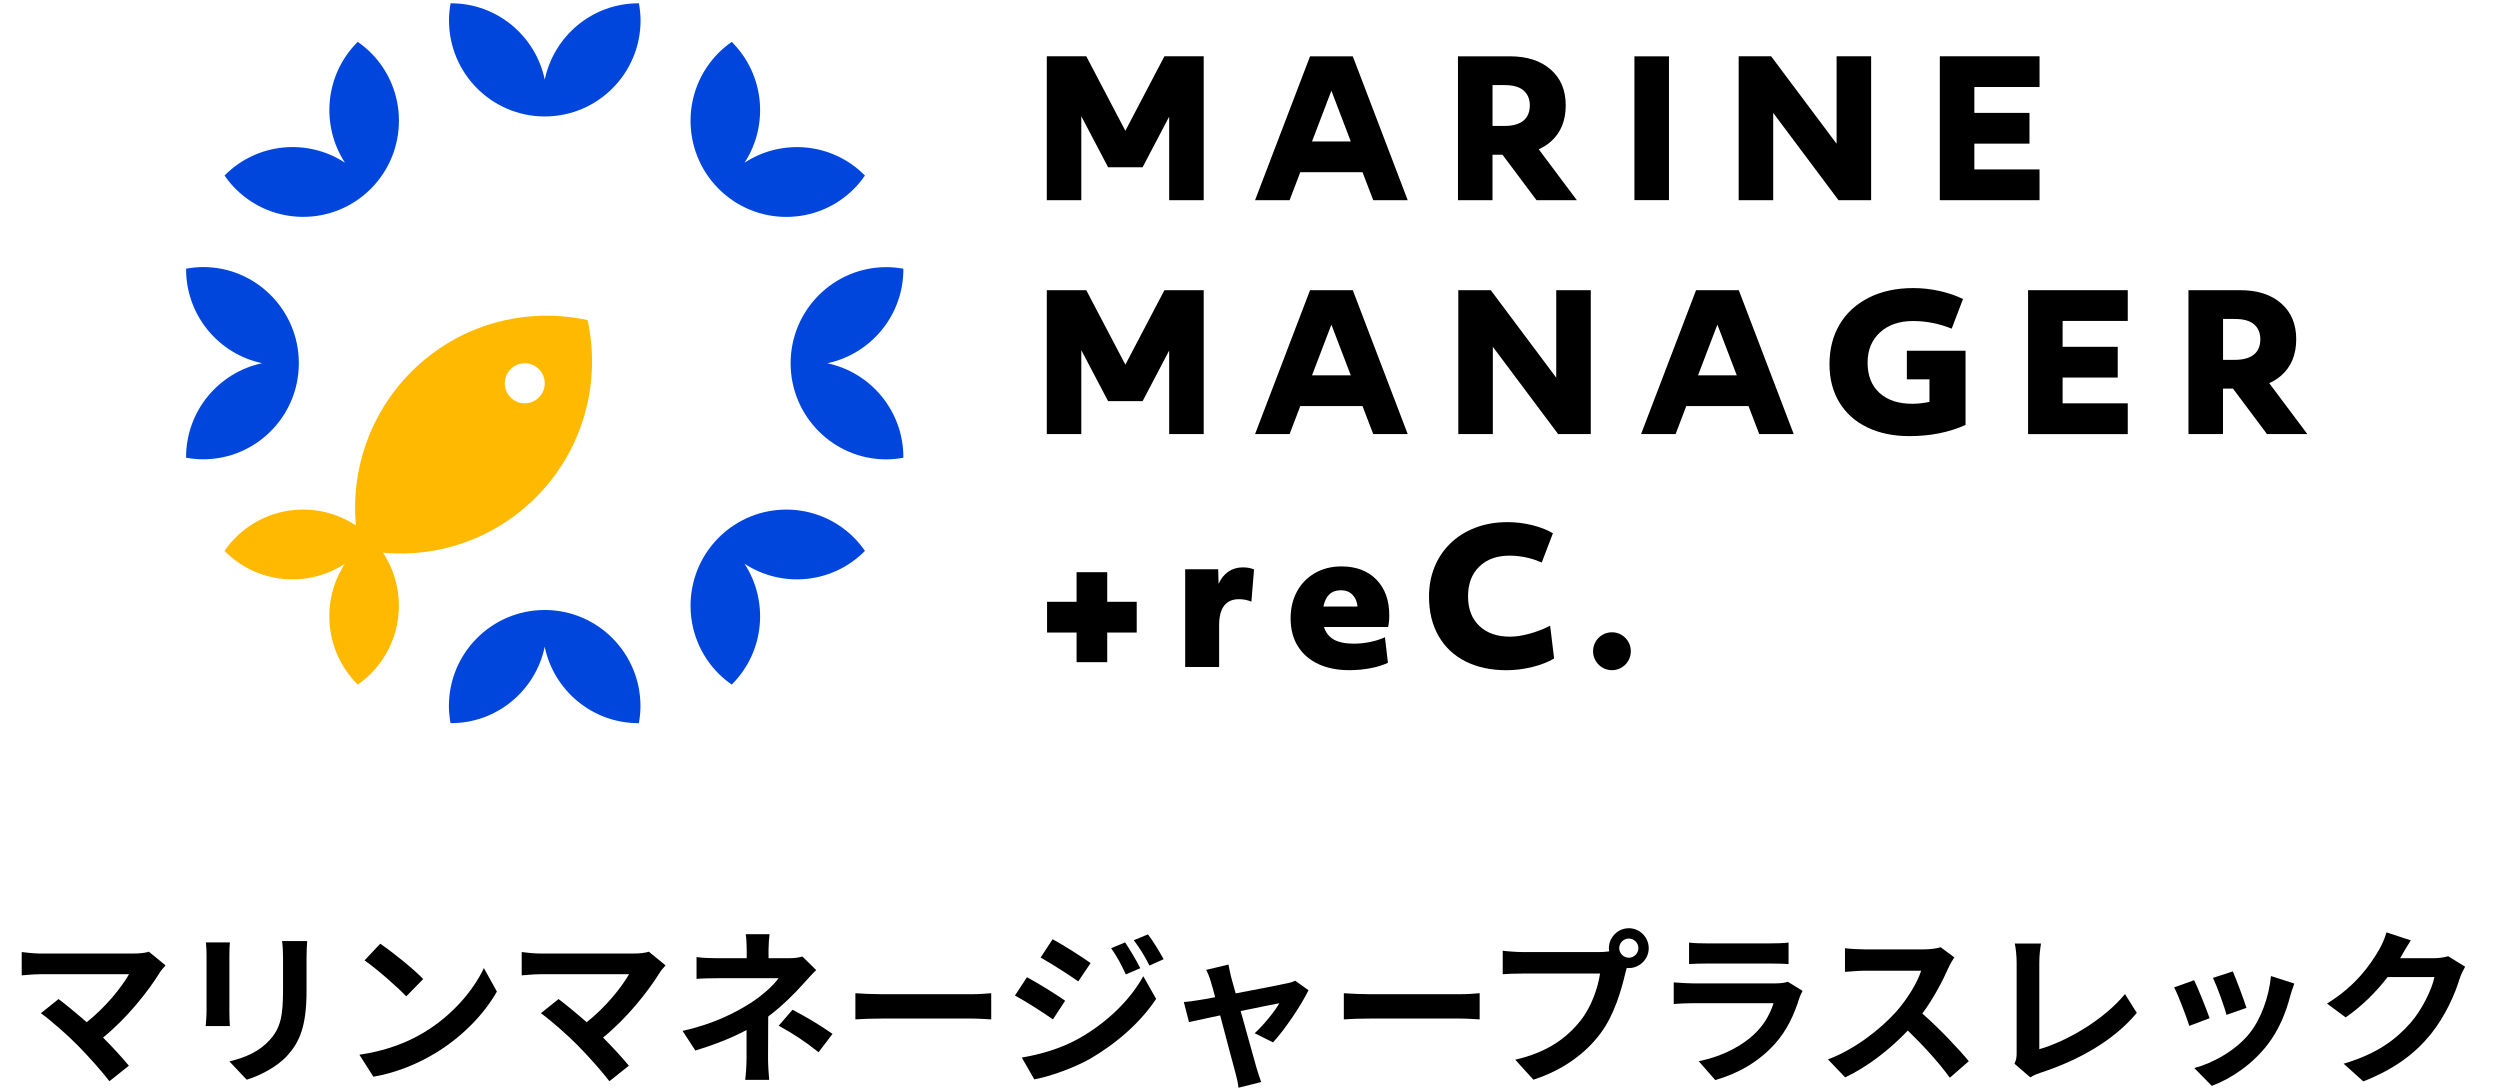
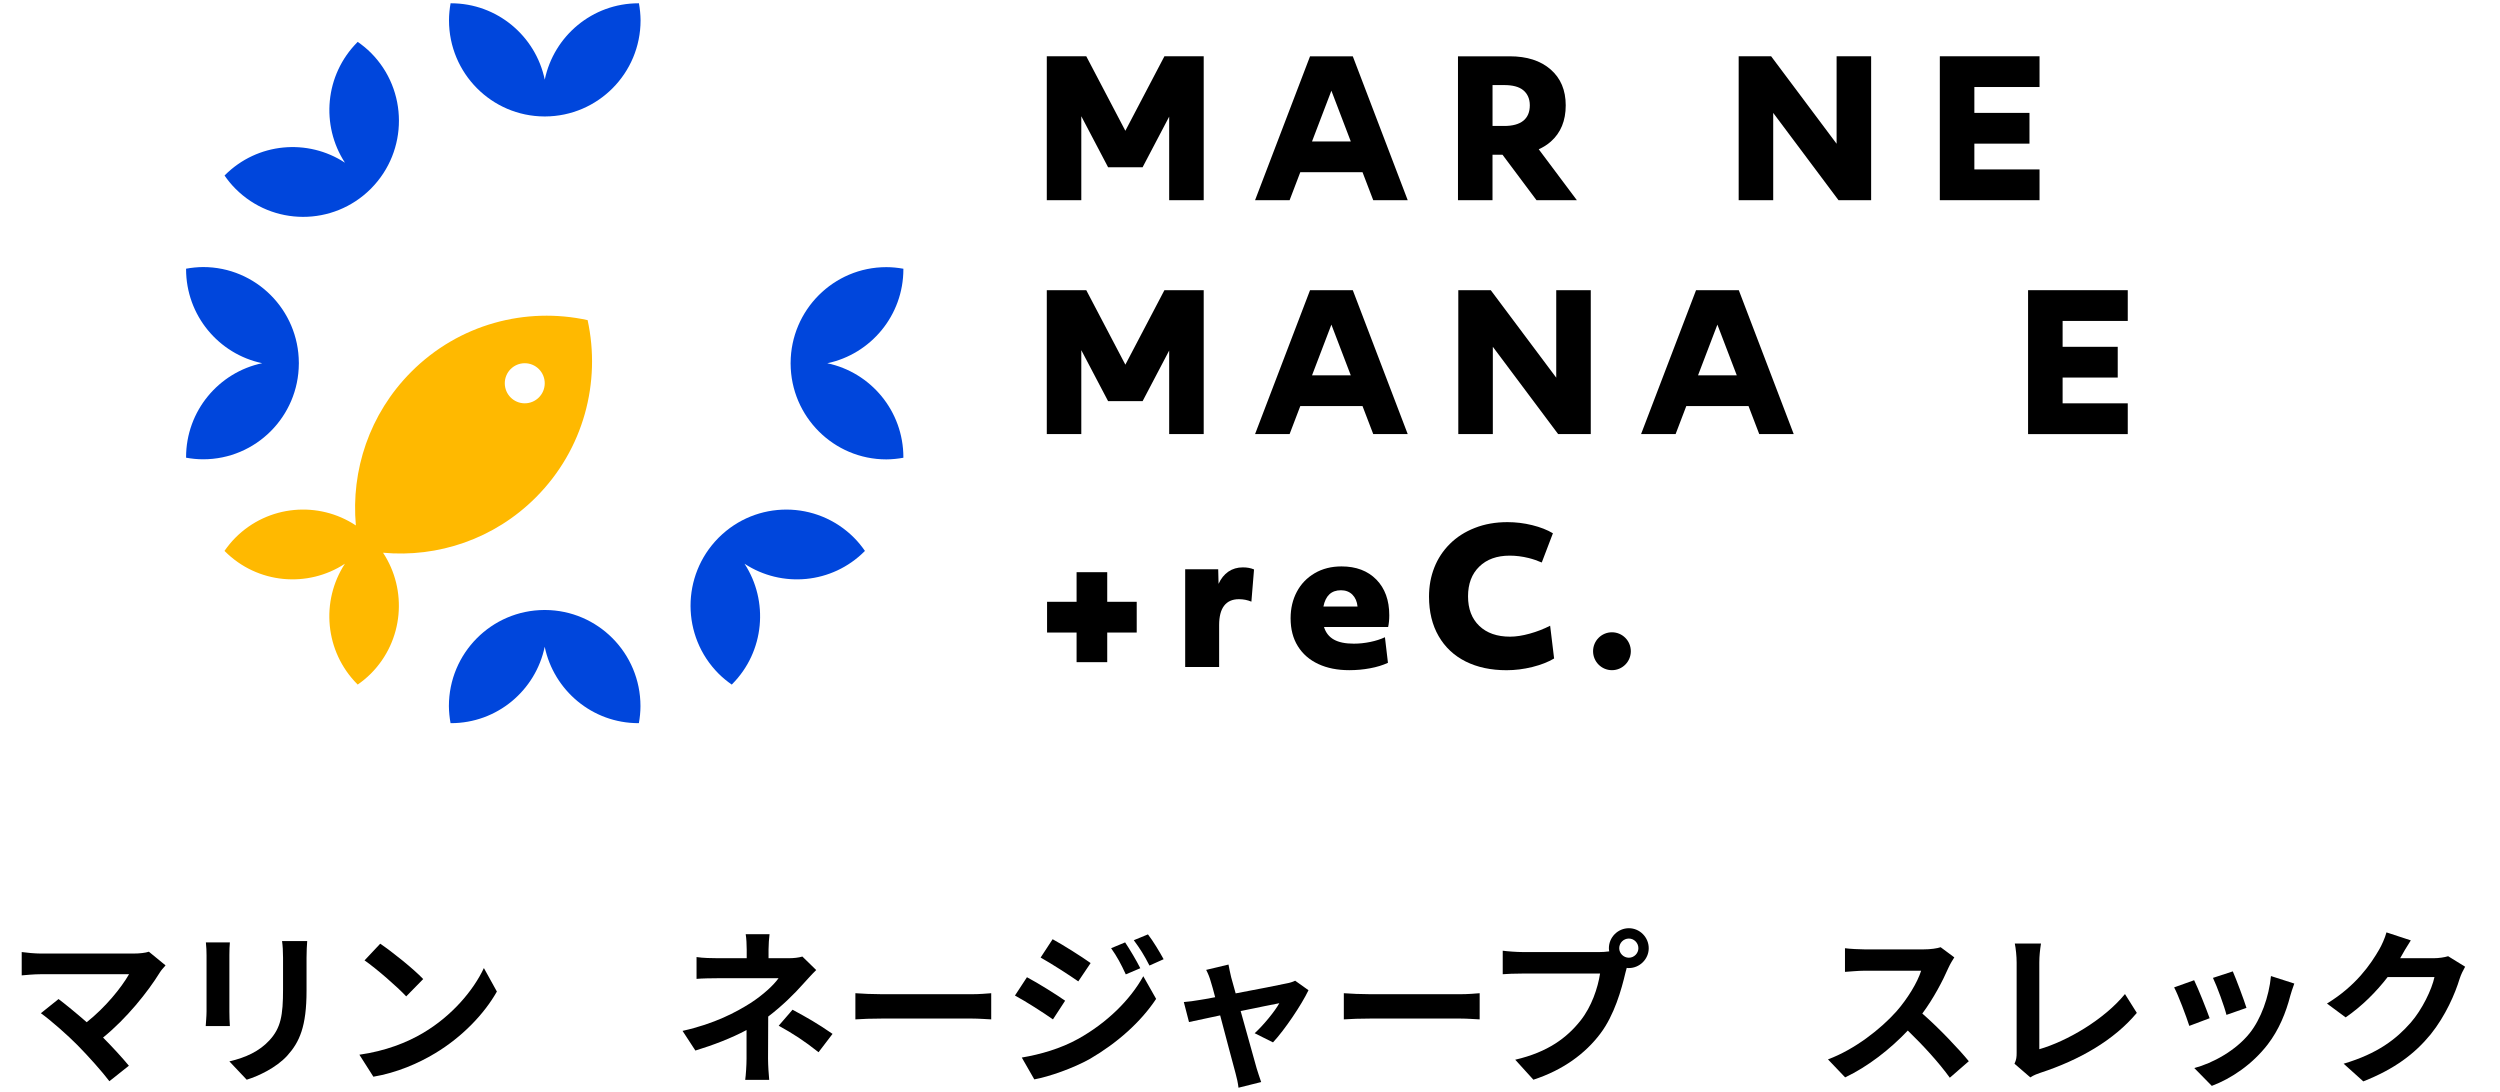
<svg xmlns="http://www.w3.org/2000/svg" width="300" height="131" viewBox="0 0 300 131" fill="none">
  <g clip-path="url(#clip0_3884_7540)">
-     <path d="M276.882 52.09L272.307 45.978C272.847 45.736 273.335 45.433 273.757 45.056C274.95 44.003 275.547 42.553 275.547 40.706C275.547 38.888 274.942 37.453 273.735 36.401C272.528 35.348 270.89 34.822 268.821 34.822H266.76H262.616V52.09H266.76V46.636H267.961L272.038 52.09H276.882ZM266.766 43.185V38.276H268.169C269.179 38.276 269.935 38.475 270.434 38.877C270.932 39.279 271.24 39.88 271.24 40.698C271.24 42.347 270.176 43.182 268.169 43.182H266.766V43.185Z" fill="black" />
    <path d="M211.108 52.09H215.246L208.655 34.822H203.526L196.929 52.09H201.073L202.355 48.729H209.823L211.108 52.09ZM203.763 45.042L206.087 38.953L208.414 45.042H203.763Z" fill="black" />
    <path d="M139.73 6.753L135.043 15.694L130.353 6.753H125.615V24.023H129.756V13.98V13.949L132.859 19.856L132.971 20.072H137.112L137.224 19.856L140.301 13.997V14.008V24.023H144.445V6.758V6.753H139.73Z" fill="black" />
    <path d="M164.788 24.023H168.926L162.335 6.756H157.205L150.608 24.023H154.752L156.035 20.663H163.502L164.788 24.023ZM157.443 16.973L159.767 10.884L162.094 16.973H157.443Z" fill="black" />
    <path d="M139.73 34.822L135.043 43.761L130.353 34.822H125.615V52.09H129.756V42.047V42.019L132.859 47.925L132.971 48.139H137.112L137.224 47.925L140.301 42.064V42.075V52.09H144.445V34.828V34.822H139.73Z" fill="black" />
    <path d="M164.788 52.09H168.926L162.335 34.822H157.205L150.608 52.09H154.752L156.035 48.729H163.502L164.788 52.09ZM157.443 45.042L159.767 38.953L162.094 45.042H157.443Z" fill="black" />
    <path d="M244.744 10.442V6.753H232.779V6.761V24.023H244.744V20.331H236.923V17.237H243.537V13.547H236.923V10.442H244.744Z" fill="black" />
    <path d="M255.331 38.512V34.822H243.369V34.831V52.093H255.331V48.4H247.513V45.306H254.127V41.617H247.513V38.512H255.331Z" fill="black" />
    <path d="M189.223 24.023L184.648 17.912C185.188 17.67 185.675 17.366 186.098 16.99C187.291 15.936 187.887 14.486 187.887 12.64C187.887 10.822 187.283 9.386 186.076 8.335C184.869 7.281 183.231 6.756 181.162 6.756H179.101H174.957V24.023H179.101V18.569H180.302L184.379 24.023H189.223ZM179.104 15.116V10.209H180.507C181.517 10.209 182.273 10.409 182.772 10.81C183.27 11.212 183.578 11.814 183.578 12.631C183.578 14.281 182.514 15.116 180.507 15.116H179.104Z" fill="black" />
    <path d="M174.996 34.822H178.891L186.748 45.321V34.822H190.892V52.09H186.975L179.14 41.614V52.09H174.996V34.822Z" fill="black" />
-     <path d="M228.82 45.523H231.536V48.226C230.828 48.378 230.139 48.454 229.475 48.454C227.801 48.454 226.488 48.018 225.536 47.147C224.584 46.276 224.11 45.068 224.11 43.522C224.11 42.008 224.609 40.796 225.606 39.886C226.602 38.975 227.921 38.523 229.568 38.523C231.138 38.523 232.684 38.829 234.204 39.439L235.56 35.884C234.745 35.477 233.812 35.157 232.76 34.921C231.704 34.687 230.654 34.569 229.612 34.569C227.56 34.569 225.771 34.954 224.248 35.727C222.724 36.5 221.557 37.571 220.75 38.942C219.944 40.313 219.538 41.898 219.538 43.702C219.538 45.475 219.938 47.012 220.739 48.313C221.54 49.617 222.66 50.612 224.102 51.3C225.544 51.989 227.221 52.334 229.139 52.334C231.631 52.334 233.871 51.888 235.865 50.994V42.086H228.823V45.523H228.82Z" fill="black" />
-     <path d="M196.131 6.761H200.275V24.015H196.131V6.761Z" fill="black" />
+     <path d="M196.131 6.761V24.015H196.131V6.761Z" fill="black" />
    <path d="M208.641 6.753H212.535L220.392 17.251V6.753H224.536V24.02H220.619L212.785 13.547V24.023H208.641V6.753Z" fill="black" />
    <path d="M142.222 68.312H146.184L146.228 70.063C146.514 69.428 146.909 68.939 147.404 68.596C147.903 68.256 148.482 68.085 149.149 68.085C149.661 68.085 150.106 68.169 150.484 68.335L150.168 72.198C149.7 72.002 149.202 71.903 148.673 71.903C147.889 71.903 147.295 72.165 146.895 72.687C146.494 73.21 146.296 73.986 146.296 75.017V80.038H142.222V68.312Z" fill="black" />
    <path d="M161.911 80.421C160.492 80.421 159.254 80.174 158.198 79.682C157.143 79.19 156.322 78.479 155.743 77.546C155.16 76.613 154.872 75.498 154.872 74.194C154.872 73.013 155.121 71.951 155.62 71.013C156.118 70.074 156.832 69.332 157.759 68.787C158.688 68.242 159.764 67.969 160.984 67.969C162.734 67.969 164.129 68.498 165.162 69.549C166.195 70.603 166.713 72.03 166.713 73.831C166.713 74.362 166.668 74.832 166.576 75.239H158.879C159.089 75.919 159.486 76.425 160.069 76.751C160.648 77.077 161.446 77.24 162.457 77.24C163.107 77.24 163.762 77.172 164.426 77.035C165.089 76.9 165.677 76.709 166.192 76.467L166.554 79.536C165.935 79.825 165.221 80.044 164.414 80.193C163.605 80.345 162.771 80.421 161.911 80.421ZM162.905 72.786C162.844 72.182 162.636 71.704 162.284 71.353C161.928 71.004 161.472 70.83 160.914 70.83C159.766 70.83 159.066 71.482 158.809 72.786H162.905Z" fill="black" />
    <path d="M183.578 76.034C182.71 76.276 181.921 76.4 181.212 76.4C179.642 76.4 178.41 75.967 177.511 75.104C176.612 74.241 176.164 73.058 176.164 71.561C176.164 70.06 176.612 68.871 177.511 67.995C178.41 67.115 179.628 66.677 181.168 66.677C181.907 66.677 182.663 66.772 183.433 66.961C183.982 67.096 184.502 67.284 185.012 67.5L186.35 63.993C185.673 63.586 184.844 63.26 183.864 63.018C182.884 62.776 181.893 62.656 180.899 62.656C179.465 62.656 178.16 62.886 176.982 63.35C175.803 63.811 174.803 64.451 173.983 65.269C173.16 66.087 172.538 67.034 172.115 68.11C171.692 69.186 171.482 70.344 171.482 71.586C171.482 73.418 171.866 75.003 172.636 76.335C173.406 77.67 174.49 78.684 175.884 79.381C177.281 80.078 178.914 80.426 180.787 80.426C181.814 80.426 182.842 80.297 183.878 80.041C184.911 79.783 185.782 79.443 186.493 79.019L186.017 75.087C185.258 75.475 184.446 75.793 183.578 76.034Z" fill="black" />
    <path d="M193.434 80.421C194.685 80.421 195.699 79.403 195.699 78.147C195.699 76.892 194.685 75.874 193.434 75.874C192.183 75.874 191.169 76.892 191.169 78.147C191.169 79.403 192.183 80.421 193.434 80.421Z" fill="black" />
    <path d="M136.406 72.215H132.867V68.663H129.19V72.215H125.648V75.905H129.19V79.46H132.867V75.905H136.406V72.215Z" fill="black" />
    <path d="M76.672 0.396C76.655 0.396 76.635 0.394 76.619 0.394C71.08 0.394 66.46 4.325 65.371 9.56C64.282 4.328 59.659 0.394 54.123 0.394C54.104 0.394 54.087 0.396 54.07 0.396C53.953 1.062 53.88 1.742 53.88 2.442C53.88 8.796 58.998 13.947 65.321 13.975C65.34 13.975 65.357 13.977 65.374 13.977C65.391 13.977 65.41 13.975 65.427 13.975C71.749 13.944 76.868 8.796 76.868 2.442C76.862 1.742 76.79 1.062 76.672 0.396Z" fill="#0046DC" />
-     <path d="M103.792 21.067C103.778 21.053 103.77 21.039 103.756 21.028C99.839 17.097 93.802 16.599 89.344 19.527C92.262 15.054 91.764 8.995 87.847 5.064C87.832 5.05 87.819 5.042 87.807 5.027C87.256 5.412 86.724 5.845 86.231 6.34C81.754 10.833 81.745 18.105 86.195 22.613C86.209 22.627 86.217 22.641 86.231 22.652C86.245 22.666 86.259 22.674 86.27 22.689C90.761 27.154 98.01 27.145 102.485 22.652C102.978 22.155 103.406 21.621 103.792 21.067Z" fill="#0046DC" />
    <path d="M108.403 54.931C108.403 54.914 108.406 54.894 108.406 54.877C108.406 49.319 104.489 44.683 99.273 43.59C104.486 42.496 108.406 37.857 108.406 32.302C108.406 32.282 108.403 32.265 108.403 32.248C107.74 32.13 107.062 32.057 106.365 32.057C100.034 32.057 94.902 37.194 94.874 43.539C94.874 43.559 94.871 43.575 94.871 43.592C94.871 43.609 94.874 43.629 94.874 43.646C94.905 49.991 100.034 55.127 106.365 55.127C107.062 55.122 107.74 55.049 108.403 54.931Z" fill="#0046DC" />
    <path d="M87.807 82.149C87.821 82.135 87.835 82.126 87.847 82.112C91.764 78.181 92.259 72.123 89.344 67.649C93.802 70.577 99.839 70.077 103.756 66.148C103.77 66.134 103.778 66.12 103.792 66.109C103.409 65.556 102.978 65.022 102.485 64.527C98.008 60.034 90.761 60.025 86.27 64.491C86.256 64.505 86.242 64.513 86.231 64.527C86.217 64.541 86.209 64.555 86.195 64.566C81.745 69.074 81.754 76.349 86.231 80.839C86.724 81.331 87.253 81.761 87.807 82.149Z" fill="#0046DC" />
    <path d="M54.064 86.777C54.081 86.777 54.101 86.78 54.117 86.78C59.656 86.78 64.276 82.849 65.365 77.613C66.454 82.846 71.077 86.78 76.613 86.78C76.632 86.78 76.649 86.777 76.666 86.777C76.783 86.111 76.856 85.431 76.856 84.731C76.856 78.378 71.738 73.227 65.415 73.199C65.396 73.199 65.379 73.196 65.362 73.196C65.345 73.196 65.326 73.199 65.309 73.199C58.987 73.23 53.868 78.378 53.868 84.731C53.874 85.431 53.947 86.111 54.064 86.777Z" fill="#0046DC" />
    <path d="M42.704 63.055C38.244 60.093 32.179 60.582 28.248 64.524C27.755 65.019 27.327 65.553 26.94 66.106C26.954 66.12 26.963 66.134 26.977 66.146C30.894 70.077 36.931 70.574 41.388 67.649C38.471 72.123 38.969 78.181 42.886 82.112C42.9 82.126 42.914 82.135 42.926 82.149C43.477 81.764 44.009 81.331 44.502 80.837C48.43 76.894 48.918 70.808 45.966 66.328C52.527 66.927 59.294 64.713 64.318 59.671C70.066 53.902 72.13 45.837 70.514 38.416C63.119 36.798 55.083 38.866 49.335 44.635C44.314 49.679 42.108 56.468 42.704 63.055ZM62.971 43.587C64.295 43.587 65.368 44.663 65.368 45.992C65.368 47.321 64.295 48.398 62.971 48.398C61.646 48.398 60.574 47.321 60.574 45.992C60.574 44.663 61.646 43.587 62.971 43.587Z" fill="#FFB900" />
    <path d="M22.332 32.243C22.332 32.26 22.329 32.279 22.329 32.296C22.329 37.854 26.246 42.491 31.463 43.584C26.249 44.677 22.329 49.316 22.329 54.872C22.329 54.892 22.332 54.908 22.332 54.925C22.995 55.043 23.673 55.116 24.37 55.116C30.701 55.116 35.834 49.98 35.861 43.635C35.861 43.615 35.864 43.598 35.864 43.581C35.864 43.564 35.861 43.545 35.861 43.528C35.831 37.183 30.701 32.046 24.37 32.046C23.673 32.051 22.993 32.125 22.332 32.243Z" fill="#0046DC" />
    <path d="M42.929 5.025C42.915 5.039 42.901 5.047 42.889 5.061C38.972 8.992 38.477 15.051 41.394 19.524C36.937 16.596 30.9 17.097 26.983 21.025C26.969 21.039 26.96 21.053 26.946 21.064C27.33 21.618 27.761 22.152 28.254 22.646C32.731 27.14 39.977 27.148 44.469 22.683C44.483 22.669 44.497 22.66 44.508 22.646C44.522 22.632 44.53 22.618 44.544 22.607C48.993 18.1 48.985 10.825 44.508 6.334C44.012 5.842 43.48 5.412 42.929 5.025Z" fill="#0046DC" />
  </g>
  <path d="M289.297 112.846C288.837 113.546 288.317 114.446 288.077 114.886C288.057 114.926 288.037 114.946 288.017 114.986H292.037C292.657 114.986 293.317 114.886 293.777 114.746L295.817 116.006C295.597 116.386 295.317 116.946 295.157 117.446C294.617 119.226 293.477 121.886 291.677 124.126C289.777 126.446 287.357 128.286 283.597 129.766L281.237 127.646C285.337 126.426 287.557 124.686 289.297 122.706C290.657 121.146 291.817 118.746 292.137 117.246H286.517C285.177 118.986 283.437 120.746 281.477 122.086L279.237 120.426C282.737 118.286 284.477 115.706 285.477 113.986C285.777 113.486 286.197 112.566 286.377 111.886L289.297 112.846Z" fill="black" />
  <path d="M267.936 116.566C268.316 117.426 269.296 120.026 269.576 120.946L267.176 121.786C266.936 120.806 266.056 118.386 265.556 117.346L267.936 116.566ZM275.316 118.026C275.076 118.666 274.956 119.086 274.836 119.486C274.316 121.506 273.476 123.586 272.116 125.346C270.256 127.746 267.756 129.426 265.416 130.306L263.316 128.166C265.516 127.586 268.296 126.066 269.956 123.986C271.316 122.286 272.276 119.626 272.516 117.126L275.316 118.026ZM263.296 117.626C263.796 118.646 264.756 121.066 265.156 122.186L262.716 123.106C262.376 122.026 261.376 119.366 260.896 118.486L263.296 117.626Z" fill="black" />
  <path d="M241.737 127.646C241.977 127.146 241.997 126.806 241.997 126.346V115.506C241.997 114.746 241.897 113.806 241.777 113.226H244.917C244.797 114.006 244.717 114.726 244.717 115.506V125.906C247.977 124.966 252.437 122.406 254.997 119.286L256.417 121.546C253.677 124.826 249.537 127.206 244.817 128.746C244.537 128.846 244.097 128.986 243.637 129.286L241.737 127.646Z" fill="black" />
  <path d="M234.517 114.886C234.357 115.106 233.997 115.726 233.817 116.126C233.137 117.686 232.017 119.826 230.677 121.626C232.657 123.346 235.077 125.906 236.257 127.346L233.977 129.326C232.677 127.526 230.817 125.486 228.937 123.666C226.817 125.906 224.157 127.986 221.417 129.286L219.357 127.126C222.577 125.926 225.677 123.486 227.557 121.386C228.877 119.886 230.097 117.906 230.537 116.486H223.757C222.917 116.486 221.817 116.606 221.397 116.626V113.786C221.937 113.866 223.157 113.926 223.757 113.926H230.817C231.677 113.926 232.477 113.806 232.877 113.666L234.517 114.886Z" fill="black" />
-   <path d="M202.687 113.106C203.247 113.186 204.087 113.206 204.767 113.206H212.467C213.087 113.206 214.067 113.186 214.627 113.106V115.686C214.087 115.646 213.147 115.626 212.427 115.626H204.767C204.127 115.626 203.267 115.646 202.687 115.686V113.106ZM216.307 118.906C216.167 119.166 216.007 119.526 215.927 119.746C215.327 121.686 214.467 123.626 212.967 125.286C210.947 127.526 208.387 128.886 205.827 129.606L203.847 127.346C206.847 126.726 209.247 125.406 210.767 123.846C211.847 122.746 212.467 121.506 212.827 120.386H203.167C202.687 120.386 201.687 120.406 200.847 120.486V117.886C201.687 117.946 202.547 118.006 203.167 118.006H213.067C213.707 118.006 214.247 117.926 214.527 117.806L216.307 118.906Z" fill="black" />
  <path d="M194.307 113.786C194.307 114.406 194.827 114.926 195.467 114.926C196.087 114.926 196.607 114.406 196.607 113.786C196.607 113.146 196.087 112.626 195.467 112.626C194.827 112.626 194.307 113.146 194.307 113.786ZM193.067 113.786C193.067 112.466 194.147 111.386 195.467 111.386C196.767 111.386 197.847 112.466 197.847 113.786C197.847 115.086 196.767 116.166 195.467 116.166C195.387 116.166 195.287 116.166 195.207 116.146C195.147 116.366 195.107 116.566 195.047 116.746C194.587 118.706 193.727 121.806 192.047 124.026C190.247 126.426 187.567 128.406 184.007 129.566L181.827 127.166C185.787 126.246 188.047 124.506 189.667 122.466C190.987 120.806 191.747 118.546 192.007 116.826H182.707C181.787 116.826 180.827 116.866 180.327 116.906V114.086C180.907 114.166 182.047 114.246 182.707 114.246H191.967C192.247 114.246 192.687 114.226 193.107 114.166C193.087 114.046 193.067 113.926 193.067 113.786Z" fill="black" />
  <path d="M161.259 119.186C161.979 119.246 163.439 119.306 164.479 119.306H175.219C176.159 119.306 177.039 119.226 177.559 119.186V122.326C177.079 122.306 176.059 122.226 175.219 122.226H164.479C163.339 122.226 161.999 122.266 161.259 122.326V119.186Z" fill="black" />
  <path d="M147.419 115.746C147.499 116.206 147.619 116.746 147.739 117.266C147.879 117.746 148.059 118.426 148.279 119.206C150.819 118.726 153.619 118.186 154.399 118.006C154.759 117.946 155.139 117.826 155.419 117.686L157.019 118.826C156.179 120.586 154.159 123.586 152.759 125.086L150.559 123.986C151.579 123.066 152.979 121.366 153.519 120.386C153.039 120.466 151.039 120.886 148.879 121.326C149.639 124.086 150.499 127.166 150.799 128.206C150.919 128.546 151.179 129.446 151.339 129.846L148.619 130.526C148.559 129.986 148.419 129.326 148.259 128.766C147.959 127.686 147.139 124.566 146.419 121.846C144.739 122.206 143.279 122.506 142.679 122.646L142.059 120.246C142.699 120.186 143.239 120.126 143.899 120.006C144.179 119.966 144.899 119.846 145.819 119.666C145.619 118.886 145.439 118.246 145.299 117.806C145.159 117.286 144.959 116.806 144.739 116.386L147.419 115.746Z" fill="black" />
  <path d="M135.015 113.086C135.575 113.926 136.375 115.266 136.835 116.186L135.095 116.926C134.515 115.666 134.055 114.806 133.335 113.786L135.015 113.086ZM137.755 112.126C138.375 112.926 139.155 114.226 139.635 115.106L137.935 115.866C137.295 114.606 136.795 113.826 136.055 112.826L137.755 112.126ZM126.315 112.706C127.635 113.426 129.835 114.826 130.875 115.566L129.395 117.766C128.275 116.986 126.195 115.646 124.875 114.906L126.315 112.706ZM122.615 126.906C124.855 126.526 127.255 125.846 129.415 124.646C132.815 122.746 135.615 120.006 137.195 117.146L138.735 119.866C136.895 122.646 134.055 125.166 130.795 127.066C128.755 128.206 125.875 129.206 124.115 129.526L122.615 126.906ZM123.235 117.266C124.595 117.986 126.795 119.366 127.815 120.086L126.355 122.326C125.215 121.526 123.135 120.186 121.795 119.466L123.235 117.266Z" fill="black" />
  <path d="M102.646 119.186C103.366 119.246 104.826 119.306 105.866 119.306H116.606C117.546 119.306 118.426 119.226 118.946 119.186V122.326C118.466 122.306 117.446 122.226 116.606 122.226H105.866C104.726 122.226 103.386 122.266 102.646 122.326V119.186Z" fill="black" />
  <path d="M92.345 112.106C92.285 112.586 92.225 113.326 92.225 113.946V114.986H94.625C95.245 114.986 95.805 114.926 96.285 114.786L97.945 116.406C97.425 116.906 96.825 117.586 96.385 118.066C95.365 119.226 93.845 120.726 92.185 121.986C92.185 123.586 92.165 125.766 92.165 127.026C92.165 127.826 92.245 128.966 92.305 129.586H89.425C89.505 129.026 89.585 127.826 89.585 127.026V123.606C87.745 124.586 85.605 125.406 83.445 126.066L81.905 123.706C85.765 122.846 88.325 121.466 90.065 120.366C91.605 119.366 92.845 118.206 93.425 117.386H86.185C85.465 117.386 84.205 117.406 83.585 117.466V114.846C84.345 114.966 85.445 114.986 86.145 114.986H89.605V113.946C89.605 113.326 89.565 112.606 89.485 112.106H92.345ZM98.225 126.266C96.485 124.886 95.185 124.046 93.445 123.086L95.105 121.166C96.945 122.166 97.985 122.746 99.905 124.066L98.225 126.266Z" fill="black" />
-   <path d="M79.865 115.846C79.585 116.166 79.346 116.426 79.186 116.686C77.746 119.026 75.186 122.226 72.365 124.506C73.505 125.646 74.686 126.946 75.466 127.886L73.126 129.746C72.285 128.626 70.606 126.746 69.305 125.426C68.145 124.246 66.106 122.446 64.906 121.586L67.025 119.886C67.826 120.486 69.145 121.566 70.406 122.666C72.665 120.866 74.546 118.546 75.486 116.906H64.906C64.106 116.906 63.026 117.006 62.605 117.046V114.246C63.126 114.326 64.225 114.426 64.906 114.426H76.005C76.766 114.426 77.445 114.346 77.865 114.206L79.865 115.846Z" fill="black" />
  <path d="M45.626 113.246C47.026 114.186 49.626 116.266 50.785 117.486L48.745 119.566C47.706 118.446 45.206 116.266 43.745 115.246L45.626 113.246ZM43.126 126.566C46.245 126.126 48.846 125.106 50.785 123.946C54.206 121.926 56.806 118.866 58.066 116.166L59.626 118.986C58.105 121.686 55.446 124.446 52.225 126.386C50.206 127.606 47.626 128.726 44.806 129.206L43.126 126.566Z" fill="black" />
  <path d="M36.865 112.926C36.825 113.486 36.785 114.126 36.785 114.926V118.886C36.785 123.186 35.946 125.046 34.465 126.686C33.145 128.126 31.066 129.106 29.605 129.566L27.526 127.366C29.506 126.906 31.125 126.146 32.325 124.846C33.706 123.346 33.965 121.846 33.965 118.726V114.926C33.965 114.126 33.925 113.486 33.846 112.926H36.865ZM27.585 113.086C27.546 113.546 27.526 113.986 27.526 114.626V121.386C27.526 121.886 27.546 122.666 27.585 123.126H24.686C24.706 122.746 24.785 121.966 24.785 121.366V114.626C24.785 114.246 24.765 113.546 24.706 113.086H27.585Z" fill="black" />
  <path d="M19.866 115.846C19.585 116.166 19.346 116.426 19.186 116.686C17.745 119.026 15.185 122.226 12.366 124.506C13.505 125.646 14.685 126.946 15.466 127.886L13.126 129.746C12.286 128.626 10.605 126.746 9.305 125.426C8.145 124.246 6.105 122.446 4.905 121.586L7.025 119.886C7.825 120.486 9.145 121.566 10.405 122.666C12.665 120.866 14.546 118.546 15.486 116.906H4.905C4.105 116.906 3.025 117.006 2.605 117.046V114.246C3.125 114.326 4.225 114.426 4.905 114.426H16.006C16.765 114.426 17.445 114.346 17.866 114.206L19.866 115.846Z" fill="black" />
  <defs>
    <clipPath id="clip0_3884_7540">
      <rect width="256" height="87" fill="white" transform="translate(21.605 0.386)" />
    </clipPath>
  </defs>
</svg>